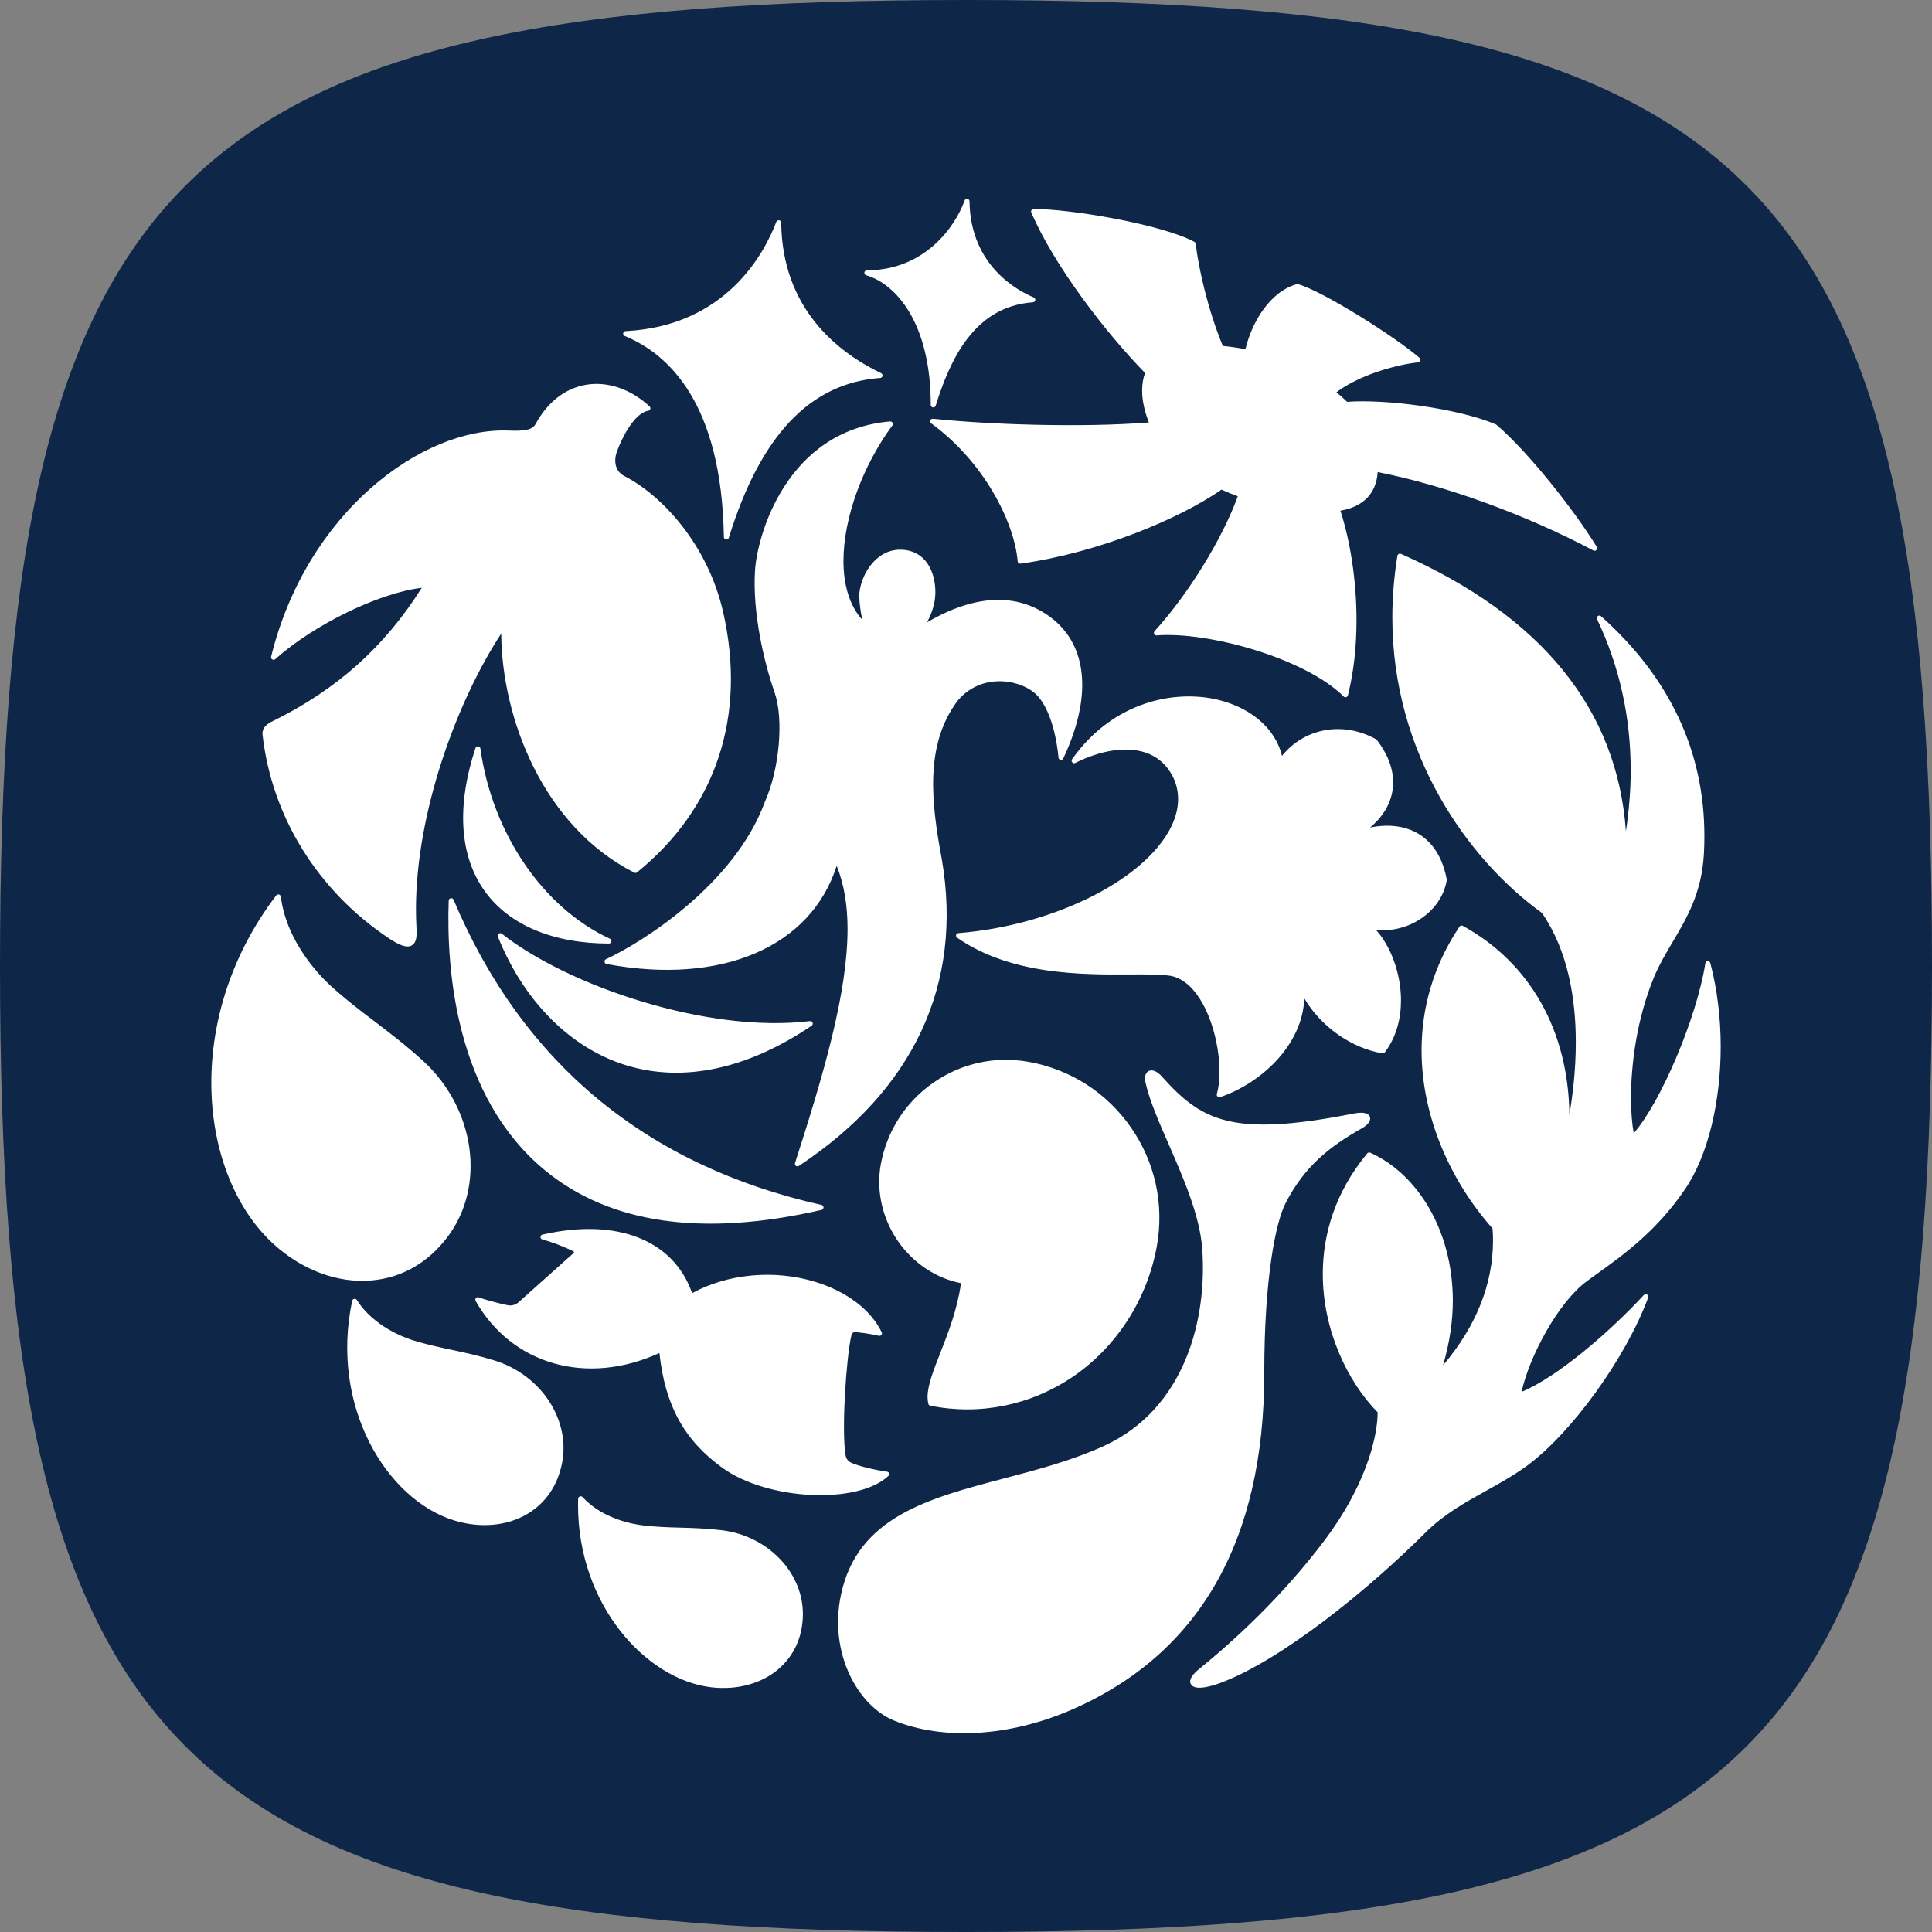
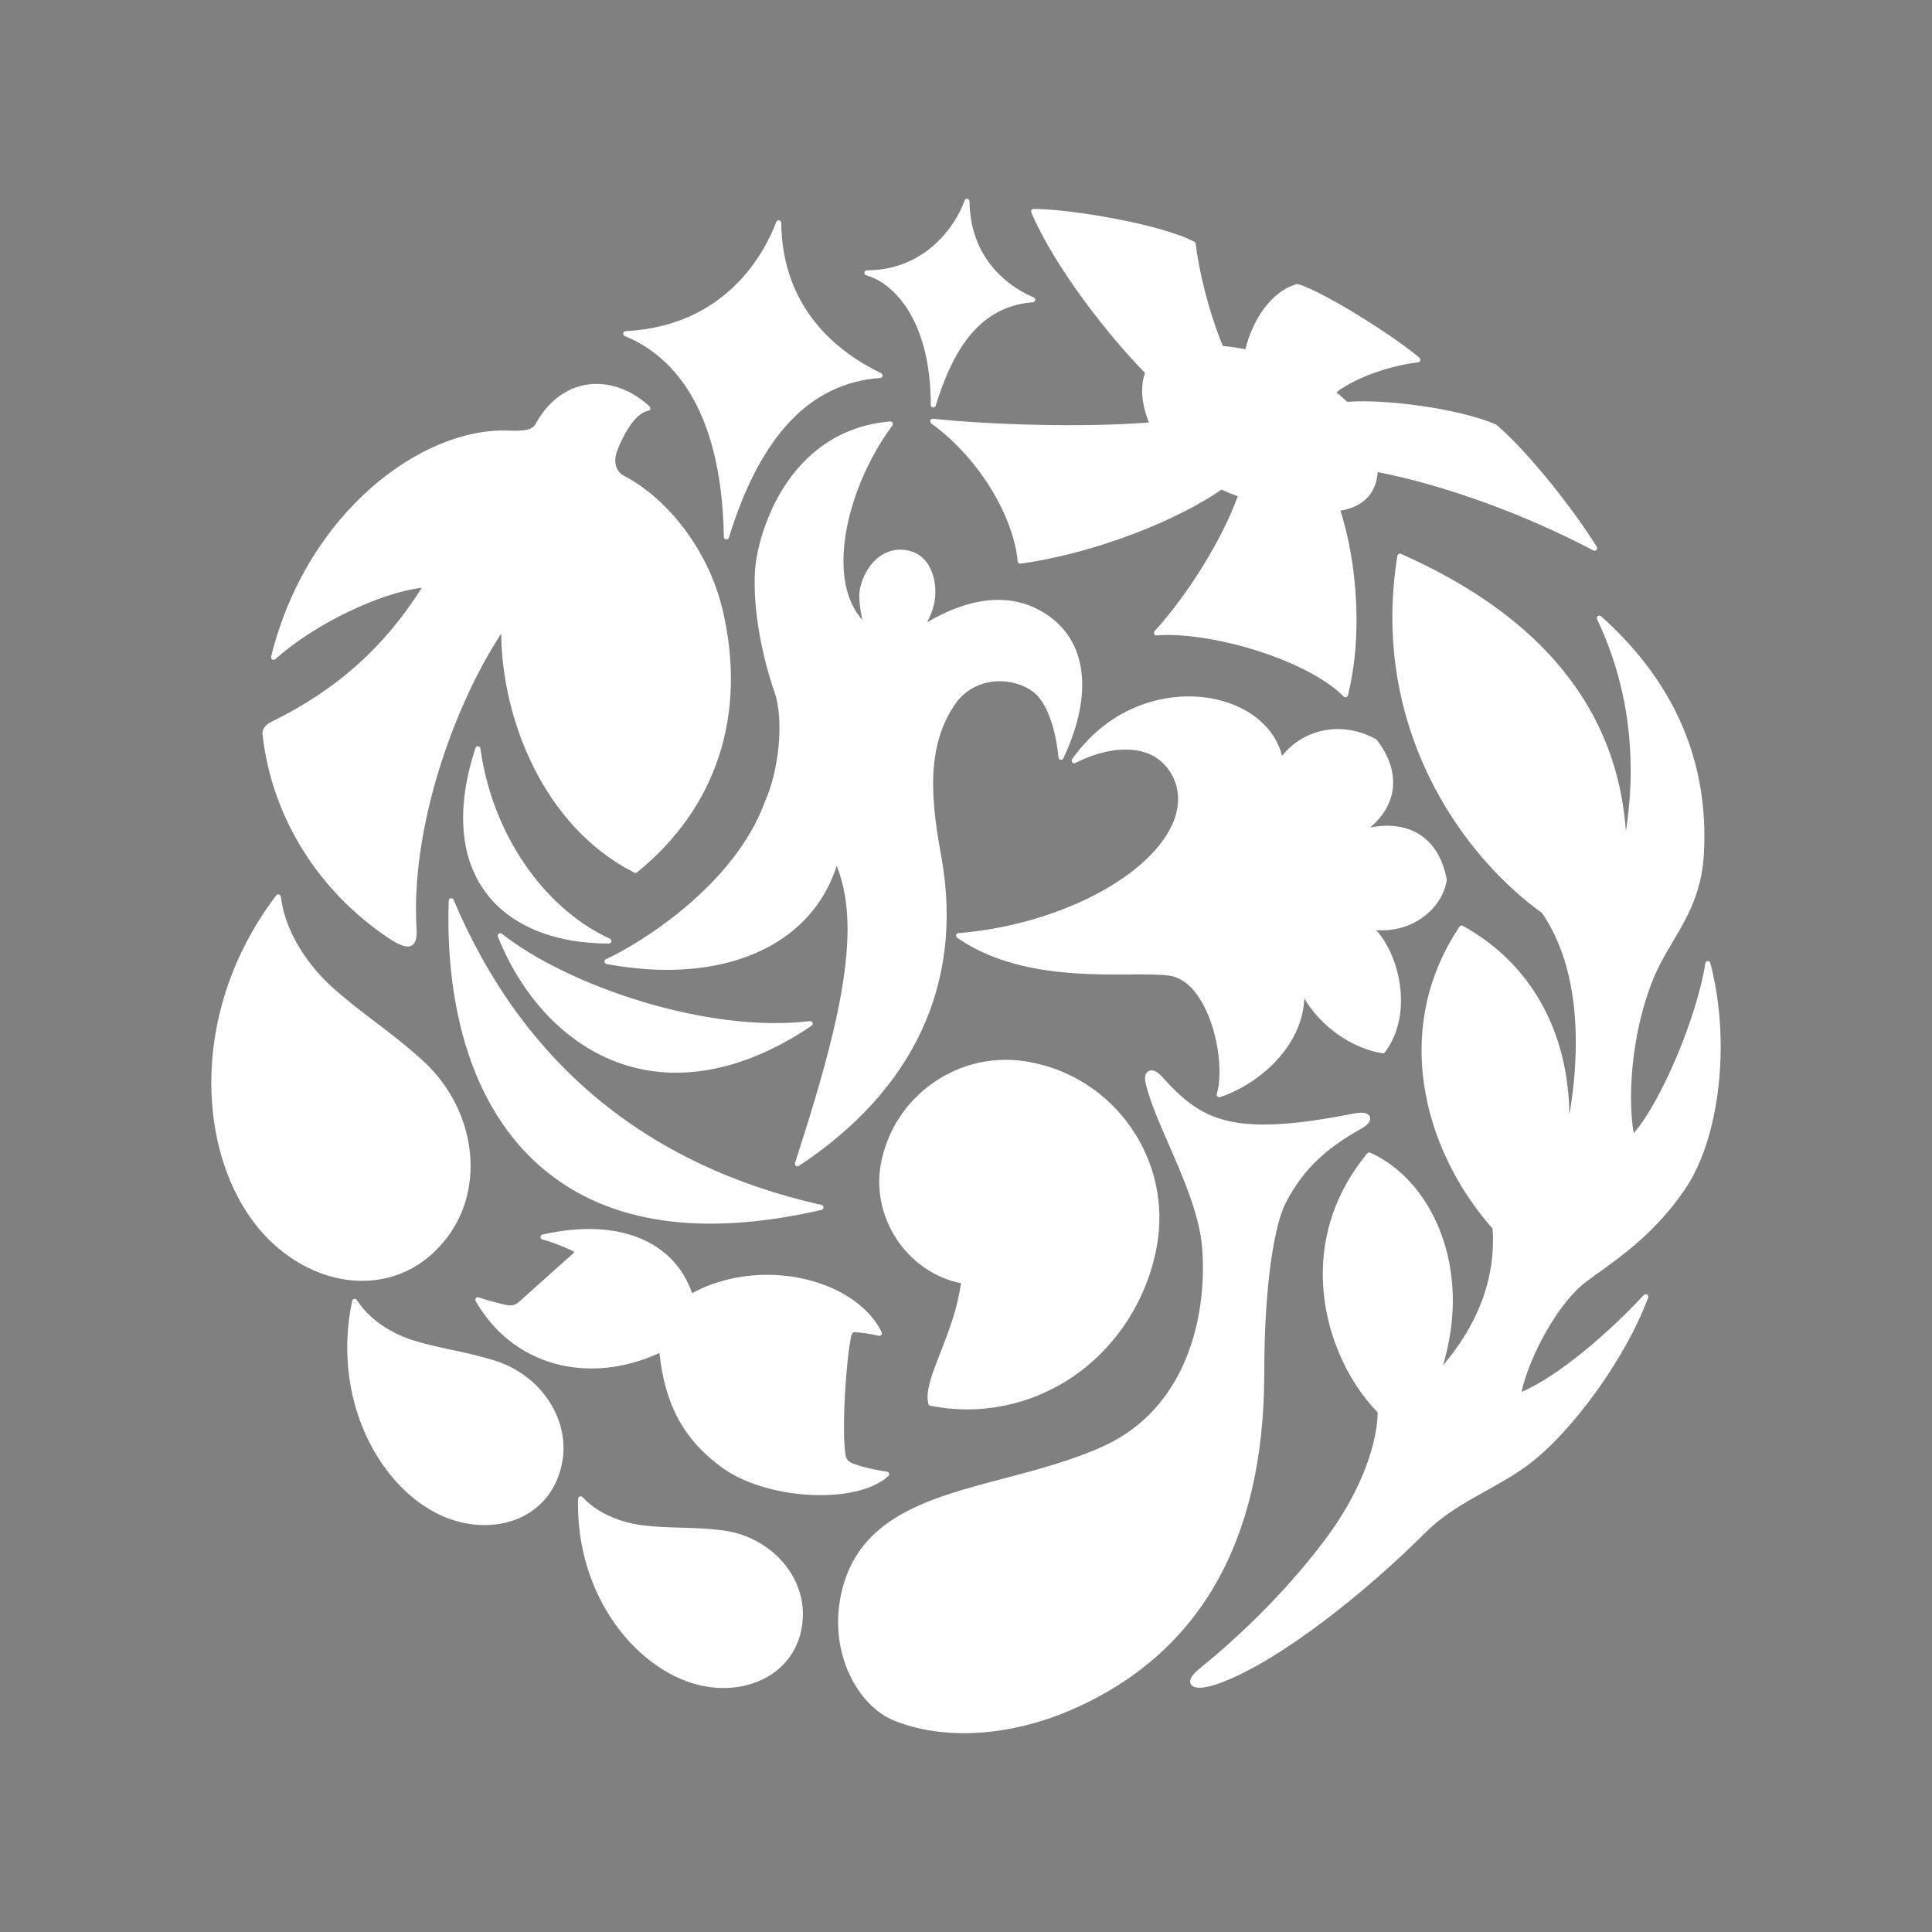
<svg xmlns="http://www.w3.org/2000/svg" id="Favicon" viewBox="0 0 1024 1024">
  <rect x="0" y="0" width="1024" height="1024" fill="#808080" stroke="none" />
  <defs>
    <style>
      .cls-1 {
        fill: #fff;
      }

      .cls-2 {
        fill: #0e2647;
      }
    </style>
  </defs>
-   <path id="Base" class="cls-2" d="M0,512C0,91.6,91.6,0,512,0c420.4,0,512,91.6,512,512,0,420.4-91.6,512-512,512C91.6,1024,0,932.4,0,512Z" />
  <path id="logo" class="cls-1" d="M741.37,293.63c-.38.17-.65.54-.72.96-1.82,11.22-2.68,22.15-2.68,32.68,0,72.71,40.48,128.62,79.27,156.59,13.9,20.12,17.97,45.64,17.97,68.6,0,14.52-1.62,27.93-3.4,38.37-.54-44.32-20.55-80.31-56.49-100.12-.61-.37-1.36-.17-1.75.41-14.14,21.12-20.11,43.6-20.11,65.55,0,35.59,15.7,69.8,37.62,94.44.15,2.1.25,4.19.25,6.26,0,23.39-8.98,45.62-26.48,66.29,3.47-11.89,5.18-23.39,5.18-34.23,0-37.57-19.01-67.45-43.82-78.5-.53-.22-1.18-.07-1.56.41-16.93,20.46-23.54,42.77-23.54,63.89,0,29.9,13.24,57.28,29.09,73.35-.14,14.93-7.49,40.25-27.78,67.33-22.94,30.57-49,54.22-66.84,68.69-3.18,2.58-4.77,4.82-4.77,6.64,0,.51.13,1.01.4,1.44,2.23,3.88,12,.7,16.12-.87,31.78-11.98,77.32-48.62,108.34-79.64,9.42-9.43,20.9-15.85,32.04-22.04,7.18-4,14.64-8.17,21.33-13.04,23.83-17.36,52.77-57.43,64.52-89.35.2-.58-.03-1.25-.58-1.59-.55-.34-1.25-.26-1.69.22-18.01,19.47-45.47,43.26-64.84,51.37,4.11-18.77,19.36-47.36,34.49-58.58l5.88-4.27c13.94-10.02,31.29-22.53,46.29-44.58,12.25-17.96,18.9-46.47,18.9-75.59,0-15.05-1.81-30.31-5.51-44.32-.16-.63-.75-1.05-1.36-.99-.64.01-1.17.47-1.26,1.12-4.57,28.98-23.61,73.68-37.98,90.12-.89-4.99-1.43-11.39-1.43-18.73,0-18.28,3.21-42.24,12.1-63.78,2.8-6.75,6.29-12.64,9.98-18.88,7.54-12.76,15.38-25.93,16.56-46.67.18-3.23.25-6.39.25-9.55,0-44.8-18.37-83.9-54.78-116.44-.49-.41-1.2-.45-1.7-.08-.34.28-.53.68-.53,1.11,0,.18.04.35.13.55,11.88,25.05,17.82,51.83,17.82,80.1,0,10.61-.87,21.36-2.53,32.36-4.57-64.61-44.62-114.04-119.22-147.08-.38-.17-.82-.14-1.17.05ZM608.8,567.71c-1.04.54-2.6,2.07-1.58,6.45,2.23,9.56,7.18,20.82,12.39,32.77,7.59,17.39,16.22,37.15,17.56,54.56,2.88,37.83-9.22,85.22-51.95,104.84-16.96,7.77-35.37,12.6-53.18,17.3-39.85,10.5-77.48,20.38-86.26,61.39-6.75,31.53,9.26,59.24,27.98,66.86,26.16,10.68,61.29,8.57,93.96-5.58,67.92-29.43,102.37-89.54,102.37-178.6,0-50.13,6.05-79.78,11.24-89.89,10.1-19.73,23.46-30.15,40.42-39.74,3.42-1.92,5.03-4.2,4.32-6.12-.54-1.48-2.49-2.96-8.67-1.73-64.61,12.75-80.57,3.79-101.61-19.68-2.49-2.79-5.1-3.83-6.99-2.84ZM310.67,203.94c-10.99,1.81-20.5,9.17-26.79,20.79-1.62,2.95-5.24,3.86-14.4,3.48-45.91-1.8-107.02,43.51-125.78,119.85-.14.59.11,1.17.62,1.46.51.33,1.15.25,1.58-.15,20.46-18.35,55.18-35.18,77.65-37.82-19.83,31.46-45.1,54.05-79.42,70.89-2.18,1.09-5.02,2.89-5.02,6.35,0,.26.03.53.06.77,4.93,43.4,29.31,82.65,66.91,107.75,6.01,4.01,9.78,5.19,12.19,3.77,2.07-1.17,2.56-3.83,2.56-6.89,0-.72-.01-1.49-.08-2.25-.17-3.33-.28-6.63-.28-9.98,0-51.32,21.69-110.27,45.18-146.14.34,44.78,22.09,102.07,70.52,126.69.47.27,1.02.21,1.45-.13,41.99-33.98,58.19-83,45.64-138.03-8.06-35.39-32.09-61.65-52.32-72.02-4.48-2.28-6.01-7.32-3.93-13.07,2.5-6.97,9.18-20.38,16.56-21.54.52-.09.94-.43,1.09-.91.14-.51,0-1.04-.39-1.4-9.92-9.2-22.17-13.38-33.61-11.48ZM471.78,223.37c-54.8,4.77-70.46,60.19-71.62,79.21-1.32,21.71,4.47,47.45,10.36,64.35,4.96,14.17,2.64,40.7-5.09,57.97-16.14,44.35-66.3,75.3-84.25,83.49-.55.25-.84.8-.78,1.37.07.59.52,1.08,1.1,1.19,60.9,11.35,108.25-9.03,121.97-52.05,3.92,9.83,5.75,20.97,5.75,33.45,0,33.91-12.64,76.86-27.84,124.07-.04.13-.06.26-.06.39,0,.42.19.84.52,1.12.46.31,1.1.34,1.58.03,60.88-40.28,87.06-96.4,75.78-162.37h0c-5.5-29.58-9.36-60.42,8.24-84.06,5.81-7.02,14.15-10.75,23.42-10.45,8.35.3,16.49,3.94,20.21,9.12,8.45,10.75,9.92,31.09,9.94,31.3.03.61.5,1.12,1.1,1.23.61.11,1.18-.21,1.45-.74,17.21-36.44,12.08-66.03-13.7-79.16-23.42-11.92-48.14.98-58.53,7.03,1.79-3.22,3.1-6.68,3.92-10.64.32-1.68.51-3.56.51-5.56,0-5.07-1.25-10.83-4.33-15.2-2.79-3.93-6.68-6.28-11.55-6.94-5.28-.73-10.28.66-14.48,4.04-6.19,4.95-9.44,13.13-9.94,19.02-.02.46-.02.94-.02,1.45,0,3.34.69,8.41,1.64,12.56-6.95-7.74-10.03-18.8-10.03-31.3,0-22.9,10.3-50.68,25.92-71.77.19-.23.27-.53.27-.78s-.03-.47-.18-.67c-.25-.46-.78-.71-1.28-.69ZM238.93,476.09c-.63.11-1.09.62-1.11,1.27-1.28,36.6,3.66,103.85,50.96,142.89,34.46,28.45,83.77,35.47,146.66,21.03.6-.16,1.03-.69,1.03-1.34,0-.62-.42-1.16-1.05-1.3-92.92-20.85-158.54-75.27-195.02-161.75-.24-.58-.86-.96-1.47-.81ZM252,396.5c-10.19,31.09-8.44,57.43,5.1,76.08,12.88,17.76,36.2,27.52,65.65,27.52.62,0,1.17-.42,1.29-1.02.15-.59-.19-1.23-.74-1.51-35.51-16.39-62.45-55.96-68.69-100.88-.07-.61-.59-1.07-1.22-1.12-.62-.07-1.19.3-1.39.93ZM264.33,494.87c-.48.35-.68.99-.43,1.59,13.71,34.27,38.53,59.12,68.04,68.18,30.26,9.27,64.25,2.02,98.25-21,.51-.35.71-1.01.51-1.6-.22-.54-.81-.91-1.43-.84-54.13,6.61-128.16-18.6-163.31-46.32-.45-.37-1.14-.37-1.63,0ZM411.45,117.62c-6.27,16.52-26.64,55.2-79.91,57.89-.61.02-1.14.5-1.24,1.13-.09.62.23,1.23.81,1.45,23.34,9.54,51.38,35.76,52.56,106.52,0,.66.5,1.21,1.15,1.31.66.08,1.28-.31,1.48-.94,16.8-54.25,43.05-81.92,80.23-84.65.6-.01,1.12-.47,1.23-1.06.11-.6-.21-1.19-.74-1.46-23.85-11.53-52.41-34.72-52.97-79.74,0-.65-.47-1.19-1.11-1.3s-1.25.25-1.48.86ZM511.26,106.26c-4.84,13.76-21.18,37.01-51.8,37.01-.66,0-1.24.48-1.31,1.16-.12.65.29,1.28.94,1.46,15.8,4.6,34.23,25.34,34.23,68.73,0,.67.48,1.25,1.13,1.32.66.1,1.3-.3,1.49-.93,7.61-24.34,20.33-52.55,51.53-54.79.63-.06,1.13-.53,1.25-1.13.09-.62-.26-1.25-.82-1.46-7.87-3.24-33.61-16.46-34.04-50.92,0-.66-.48-1.18-1.13-1.31-.63-.11-1.28.26-1.47.87ZM146.43,474.57c-49.97,65.55-41.16,148.4-1.58,184.67h0c15.25,13.97,34.27,21.04,52.2,19.41,15.87-1.4,29.68-9.29,39.97-22.79,20.57-26.99,15.01-68.03-12.66-93.48-9.51-8.61-17.97-15.05-26.13-21.25-7.81-5.92-15.17-11.53-23.01-18.69-5.43-4.96-23.38-23.02-26.38-47.24-.06-.51-.44-.95-.99-1.08-.51-.15-1.07.02-1.42.45ZM187.75,688.44c-.55.07-.96.49-1.09,1.04-11.88,55.98,18.33,105.36,53.98,116.35h0c13.8,4.26,27.91,3.03,38.72-3.32,9.61-5.68,15.96-14.76,18.4-26.39,4.96-23.21-10.8-47.41-35.83-55.09-8.54-2.6-15.76-4.16-22.74-5.63-6.6-1.41-12.83-2.73-19.84-4.87-4.84-1.48-21.22-7.34-30.23-21.52-.3-.46-.83-.68-1.37-.58ZM307.29,793.17c-.51.19-.86.65-.86,1.2-.05,1.12-.06,2.22-.06,3.33,0,52.96,36.01,92.53,70.62,96.6,13.65,1.6,26.67-1.92,35.74-9.76,8.05-6.98,12.49-16.62,12.8-27.99.66-22.54-18.24-42.55-43.06-45.51-8.43-1-15.41-1.18-22.19-1.37-6.45-.18-12.55-.35-19.48-1.2-4.77-.54-21.18-3.21-32.05-14.98-.36-.42-.94-.54-1.45-.34ZM376.99,894.3h0ZM494.74,573.82c-14.81,10.29-24.74,25.74-27.94,43.51-.53,2.98-.79,6.03-.79,9.05,0,11.17,3.54,22.43,10.26,31.92,8.16,11.48,20.14,19.32,33.08,21.81-1.91,13.72-6.65,25.98-10.91,36.82-3.73,9.49-6.81,17.34-6.81,23.51,0,1.27.13,2.49.41,3.63.14.51.53.9,1.03.99,26.4,5.27,53.27-.23,75.66-15.42,23.16-15.82,39.35-41.01,44.42-69.15,3.98-22.1-.9-44.44-13.7-62.89-12.84-18.47-32.07-30.82-54.2-34.79-17.76-3.19-35.71.7-50.52,11.02ZM568.22,402.36c-.35.52-.31,1.2.09,1.68.39.49,1.06.62,1.6.35,13.59-6.85,27.11-8.85,37.1-5.55,6.52,2.16,11.5,6.56,14.78,13.08,4.2,8.83,3.35,18.85-2.48,28.98-15.66,27.14-62.49,49.72-111.34,53.68-.58.05-1.07.42-1.2.98-.15.53.06,1.13.54,1.45,28.54,19.83,66.27,19.6,91.26,19.47,8.69-.05,16.25-.09,21.45.67,5.87.91,11.32,5.08,15.82,12.09,9.69,15.16,12.58,38.83,9.1,50.59-.13.46,0,1.03.37,1.36.37.36.88.46,1.36.32,21.91-7.41,43.79-27.83,44.62-52.37,8.67,14.79,24.93,26.44,41.45,29.14.49.09,1.01-.13,1.28-.54,6.07-8.07,8.53-17.82,8.53-27.52,0-14.55-5.62-28.94-13.16-37.24,8.48.68,17.1-1.46,24.17-6.38,7.22-5.02,11.92-12.13,13.24-20.02.04-.15.03-.34,0-.5-2.24-11.72-7.55-20-15.82-24.63-6.9-3.84-15.66-4.73-24.8-2.85,6.33-5.28,10.36-11.62,11.7-18.64.36-1.74.51-3.48.51-5.26,0-7.44-2.93-15.13-8.64-22.53-.1-.15-.26-.25-.42-.35-17.52-9.75-37.95-5.96-49.84,8.8-3.43-14.19-16.13-25.47-34.11-29.76-21.57-5.16-54.71-.02-77.14,31.51ZM287.53,654.36c-.61.14-1.02.67-1.05,1.3h0c0,.63.42,1.14,1.01,1.32,4.45,1.13,9.45,2.99,15.27,5.66,1.17.52,1.49.97,1.52,1.12v.02s-.06.13-.19.29l-29.38,26.28c-2.16,1.78-4.45,1.63-5.34,1.5-1.59-.26-10.64-2.37-15.62-4.23-.53-.2-1.14-.05-1.49.4-.37.44-.41,1.03-.15,1.55,19.3,33.92,59.14,45.07,97.39,27.55,3.01,27.8,13.05,46.13,33.43,60.89,23.86,17.21,71.51,19.55,87.91,4.3.39-.36.54-.9.39-1.4-.18-.49-.62-.87-1.15-.9-6.47-.86-15.48-3.09-18.9-4.72-1.78-.85-2.7-2.15-3.05-4.25-2.18-13.41.47-52.04,3.08-63.07.23-.9.78-1.91,1.68-1.91,2.08,0,9.06.96,12.86,1.94.51.12,1.04-.06,1.38-.44.33-.42.41-.96.18-1.45-5.73-11.87-18.54-21.59-35.12-26.67-21.8-6.71-46.66-4.32-65.36,5.98-9.75-28.16-39.9-40.09-79.29-31.05ZM546.72,111.32c-.15.23-.23.49-.23.74,0,.17.05.35.1.52,12.34,28.72,39.77,64.06,60.29,85.09-.98,2.8-1.54,5.9-1.54,9.29,0,5.28,1.26,11.08,3.6,16.96-35.7,2.83-85.31,1.12-114.45-1.98-.61-.05-1.18.31-1.4.85-.21.58-.02,1.23.47,1.61,27.75,20.23,44.05,52.1,45.83,73.11.03.38.21.72.51.94.3.23.65.34,1.01.29,41.5-5.77,84.78-24.01,106.51-39.24,2.81,1.29,5.71,2.47,8.63,3.53-8.18,22.58-26.13,51.74-44.09,71.5-.23.24-.35.55-.35.87,0,.23.04.43.13.62.25.5.76.8,1.3.75,27.9-2.16,79.13,12.39,99.15,32.4.33.34.84.47,1.28.36.49-.15.85-.51.96-1.01,3.21-12.8,4.55-26.47,4.55-39.85,0-21.67-3.53-42.6-8.54-57.98,12.22-2.13,19.01-9.18,19.77-20.48,35.69,7.01,78.26,22.46,114.31,41.55.55.3,1.22.18,1.61-.27.42-.43.5-1.09.19-1.62-11.71-19.17-36.42-50.5-53.18-64.73-.11-.11-.22-.17-.35-.22-20.47-8.65-58.88-13.47-78.77-11.94-1.76-1.71-3.69-3.4-5.68-5.07,11.63-8.77,30.35-14.39,43.3-15.87.52-.06.96-.45,1.13-.94.06-.14.06-.28.06-.4,0-.37-.17-.74-.45-1.02-12.3-10.7-50.74-35.16-64.36-39.06-.24-.06-.49-.06-.73,0-14.13,3.96-23.7,19.94-27.2,34.48-3.92-.77-7.95-1.36-11.95-1.73-7.71-18.54-12.8-40.48-14.39-54.16-.06-.45-.35-.81-.72-1.04-17.4-9.27-65.39-17.42-85.19-17.42-.45,0-.88.23-1.11.61ZM612.97,334.05h-.11.11Z" />
</svg>